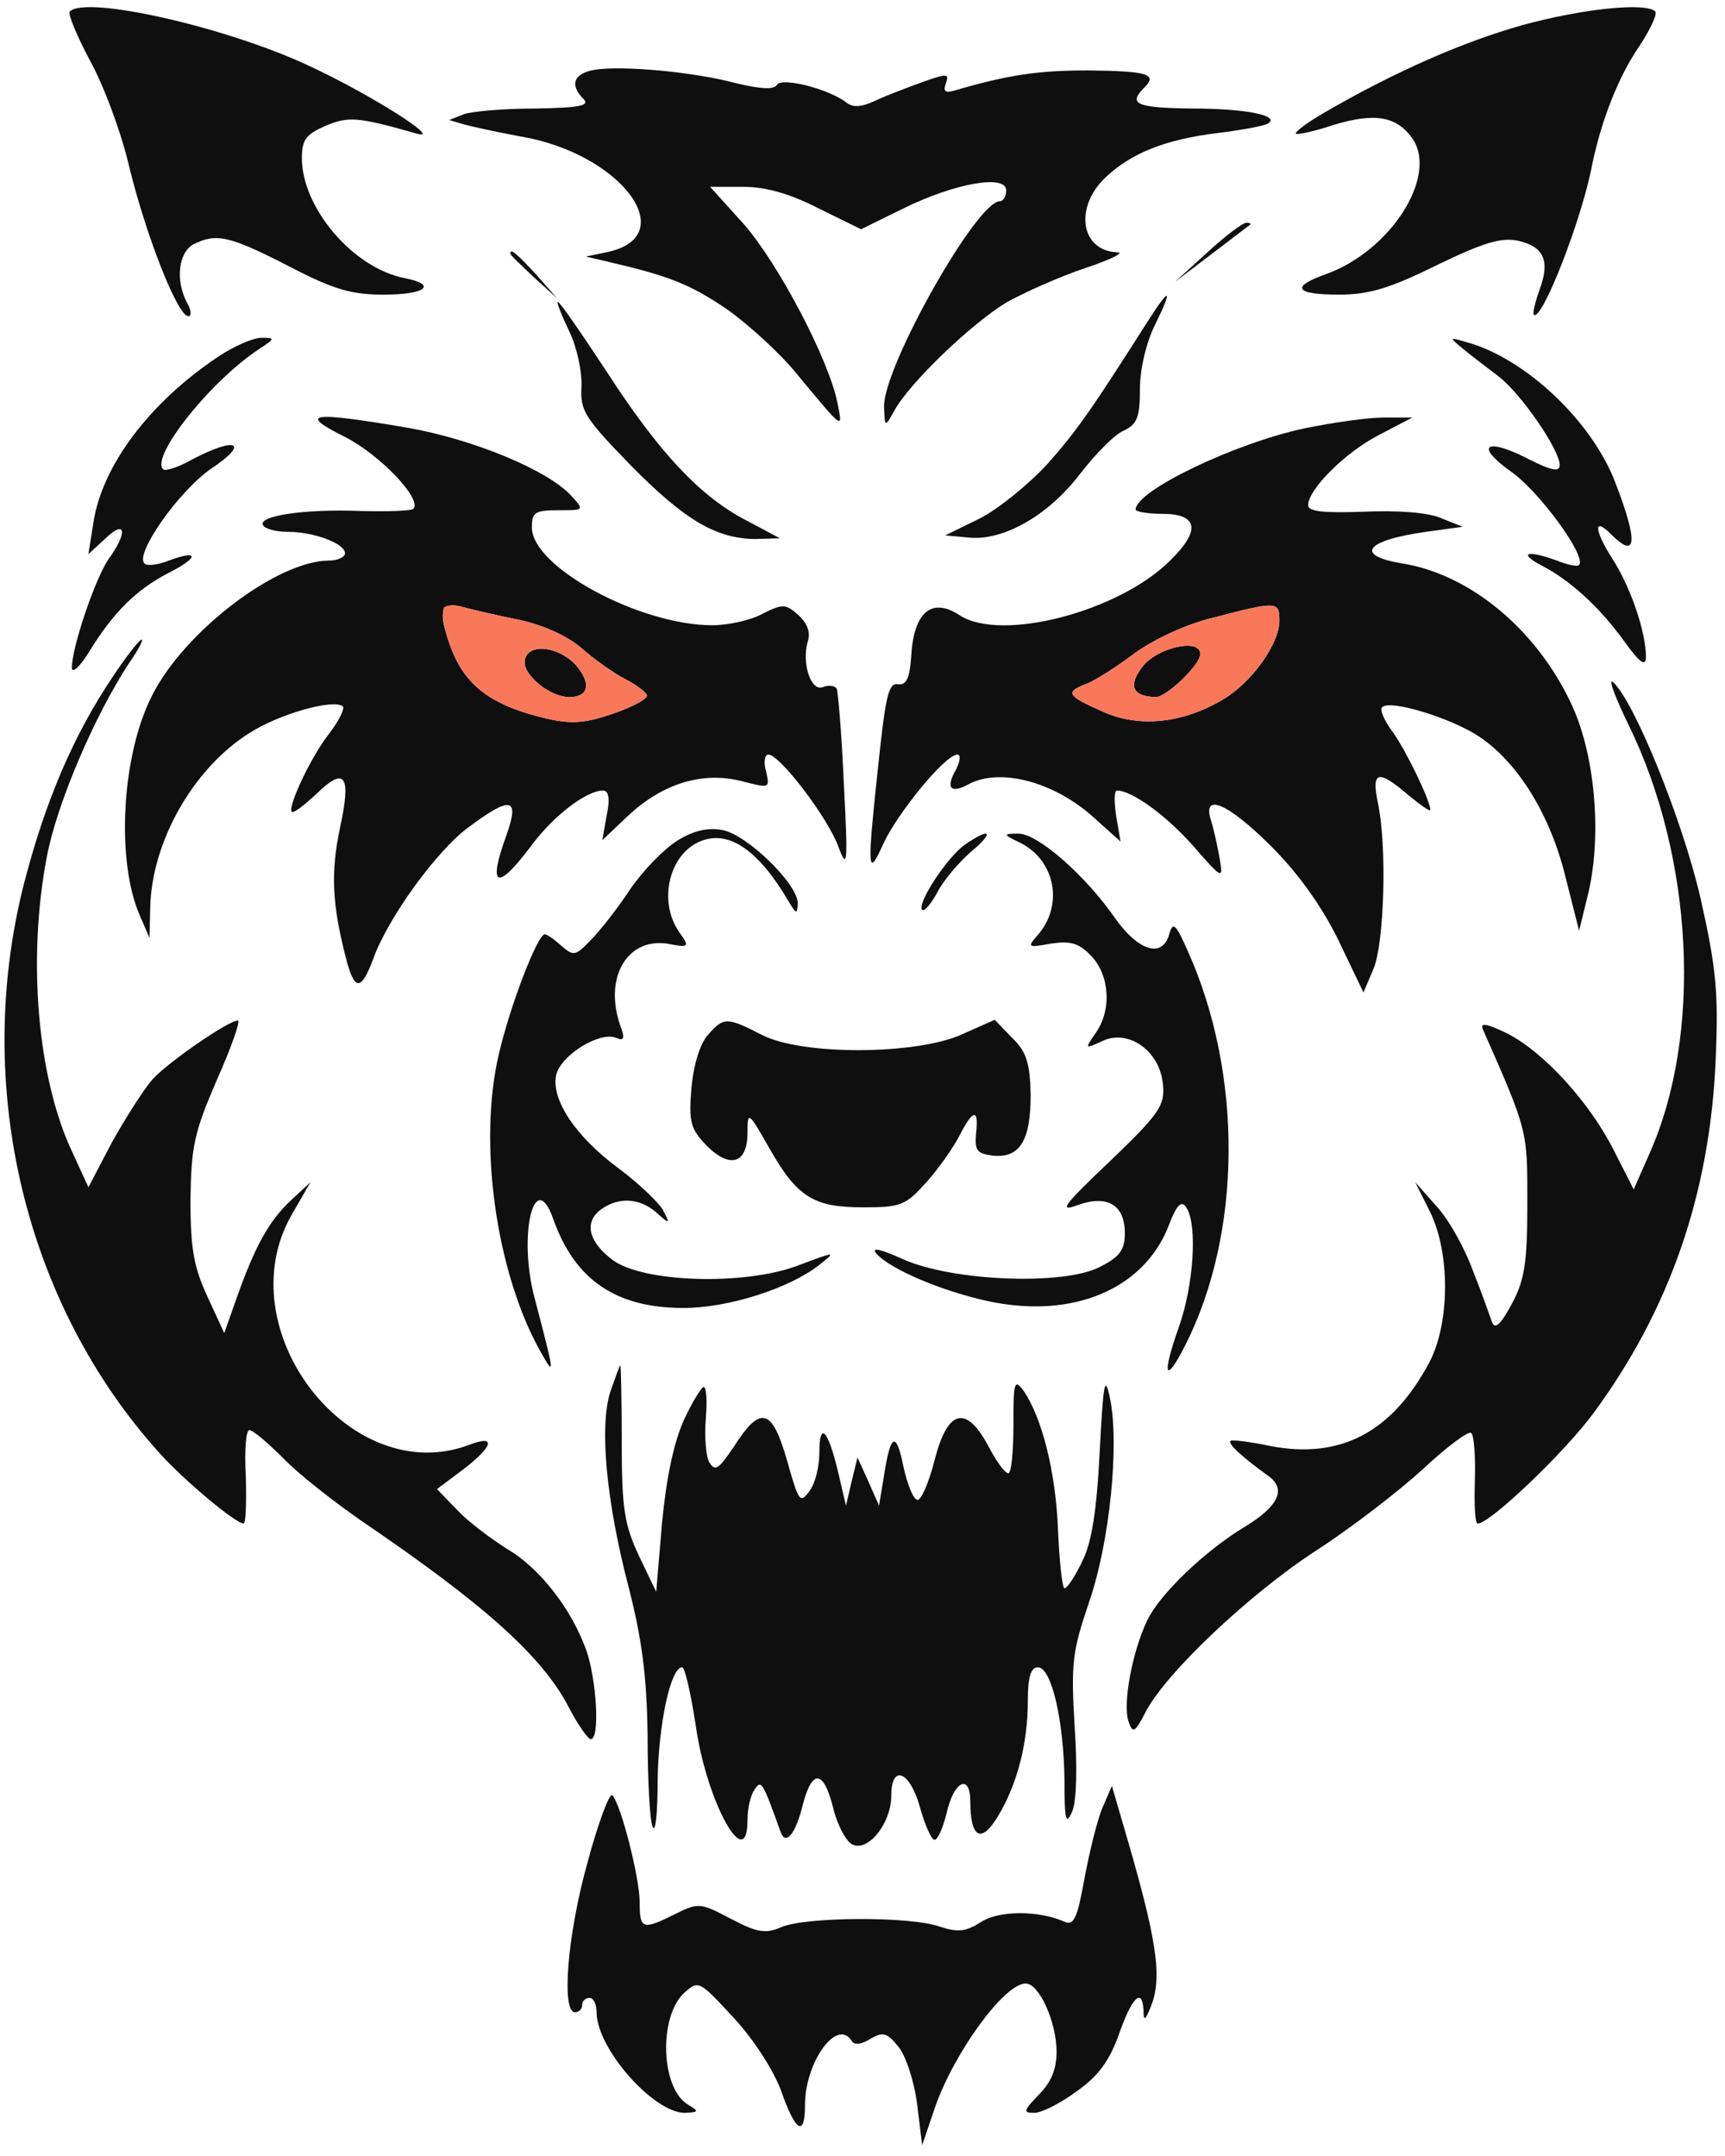
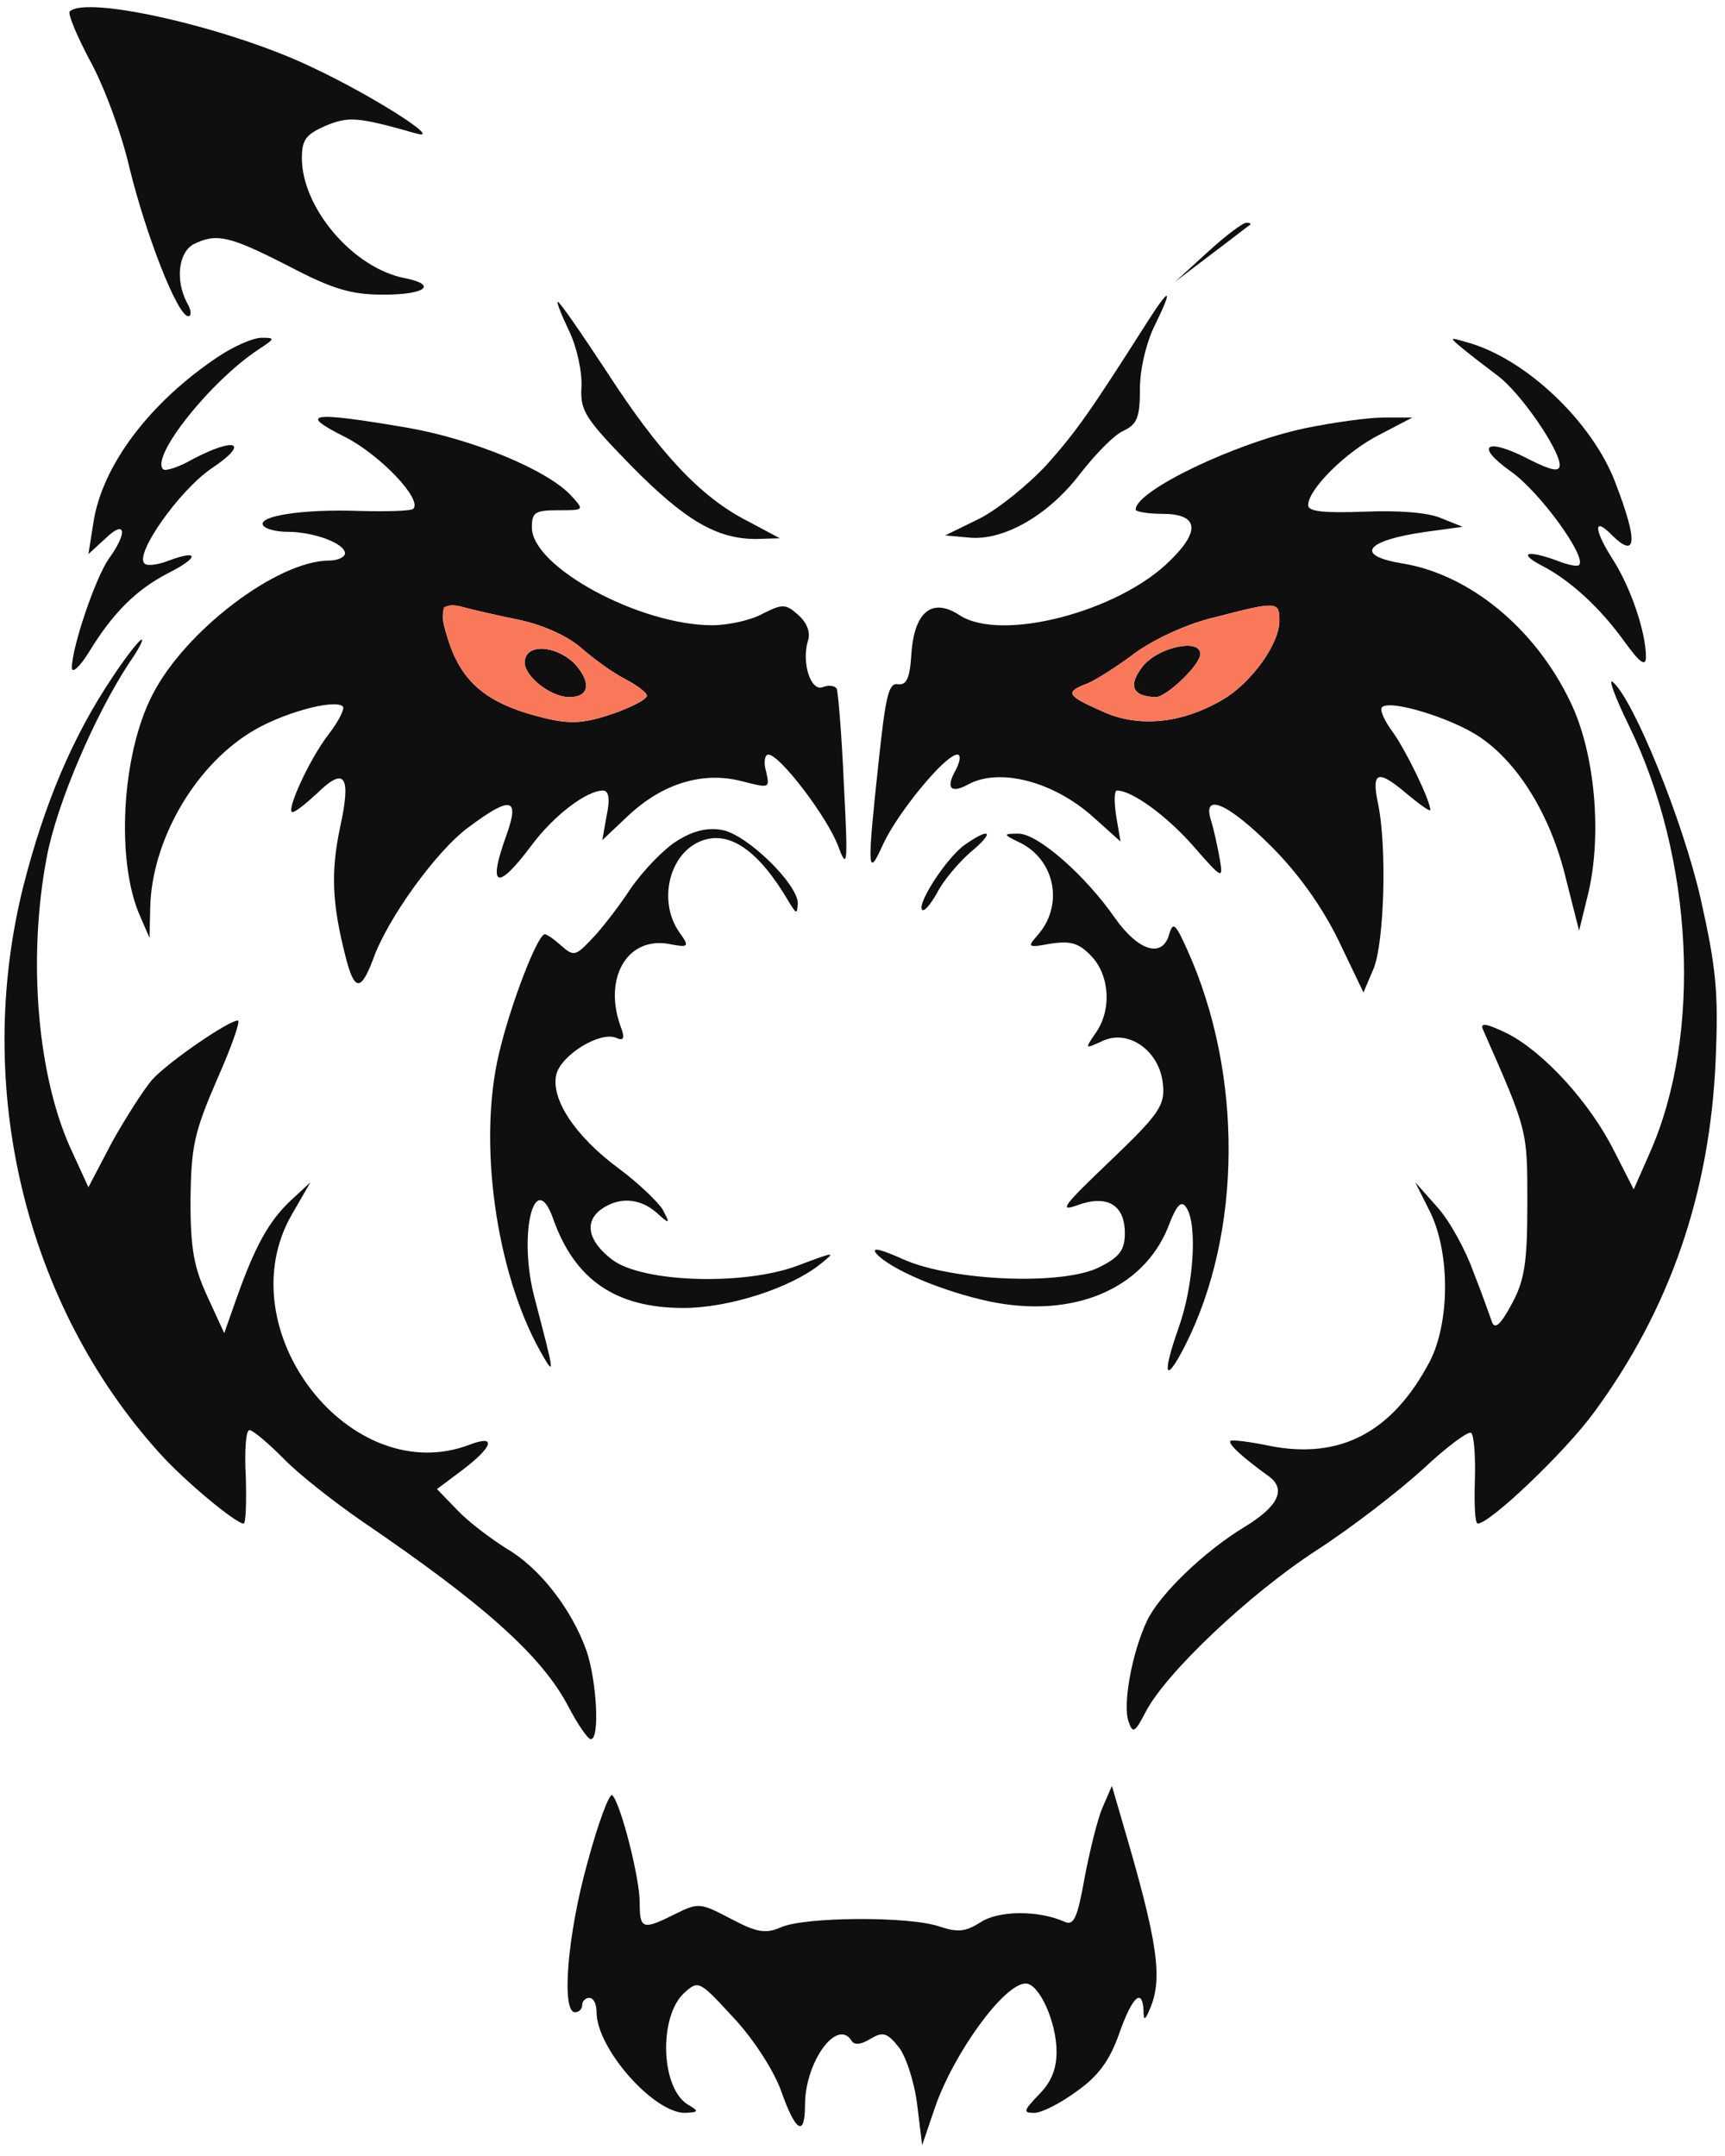
<svg xmlns="http://www.w3.org/2000/svg" version="1.0" width="240pt" height="300pt" viewBox="0 0 240 300" preserveAspectRatio="xMidYMid meet">
  <g transform="translate(0,300) scale(0.1,-0.1)" fill="#0F0F0F" stroke="none">
    <path class="node" id="node1" d="M97 2984 c-3 -3 10 -34 28 -68 19 -34 44 -101 55 -149 23 -94 67 -207 82 -207 5 0 4 9 -2 19 -16 31 -12 69 9 81 32 16 50 12 132 -30 63 -33 88 -40 133 -40 59 0 75 14 29 23 -72 14 -143 98 -143 167 0 26 6 33 33 45 32 13 43 13 127 -11 37 -10 -62 53 -145 92 -114 55 -315 101 -338 78z" />
-     <path class="node" id="node2" d="M2118 2965 c-82 -23 -178 -65 -276 -122 -24 -14 -41 -27 -39 -29 1 -2 25 3 52 12 59 18 89 12 111 -20 34 -53 -32 -155 -120 -187 -51 -18 -45 -29 17 -29 42 0 71 9 136 41 64 31 89 39 113 34 36 -8 45 -28 30 -68 -6 -17 -10 -33 -8 -35 11 -10 67 133 81 208 13 63 37 124 66 166 15 23 25 44 22 48 -13 13 -101 4 -185 -19z" />
-     <path class="node" id="node3" d="M828 2903 c-30 -5 -36 -21 -16 -41 9 -9 -6 -12 -67 -13 -44 0 -89 -4 -100 -8 l-20 -8 20 -6 c11 -3 47 -11 80 -17 140 -24 225 -139 119 -161 l-29 -6 30 -7 c86 -20 114 -31 166 -66 31 -22 76 -63 99 -92 64 -77 63 -77 55 -38 -12 60 -82 193 -130 248 l-47 52 47 0 c31 0 65 -10 104 -30 l59 -29 59 29 c71 35 143 48 143 25 0 -8 -4 -15 -9 -15 -32 0 -161 -229 -161 -285 1 -30 1 -30 14 -7 21 39 108 122 156 151 25 14 74 36 110 48 36 12 56 22 44 22 -50 2 -60 62 -16 104 36 34 83 53 157 62 33 4 64 10 69 13 18 11 -30 21 -106 21 -77 1 -89 6 -66 29 19 19 5 23 -78 24 -69 0 -111 -6 -186 -28 -13 -4 -16 -1 -12 10 5 14 2 14 -32 2 -22 -8 -51 -19 -66 -26 -19 -9 -31 -10 -40 -3 -24 19 -90 36 -97 25 -4 -7 -22 -6 -56 2 -59 16 -159 25 -197 19z" />
    <path class="node" id="node4" d="M1680 2649 l-45 -41 50 38 c28 21 52 40 54 41 2 2 0 3 -5 3 -5 0 -29 -18 -54 -41z" />
-     <path class="node" id="node5" d="M710 2647 c0 -2 15 -16 33 -33 l32 -29 -29 33 c-28 30 -36 37 -36 29z" />
    <path class="node" id="node6" d="M1595 2550 c-77 -121 -97 -150 -139 -197 -26 -28 -68 -62 -94 -75 l-47 -23 33 -3 c48 -5 111 31 155 89 21 27 48 55 61 60 18 9 22 18 22 58 0 28 9 65 21 89 26 53 21 54 -12 2z" />
    <path class="node" id="node7" d="M792 2539 c11 -23 18 -57 17 -77 -2 -34 5 -44 69 -110 75 -76 119 -102 174 -102 l33 1 -45 24 c-65 33 -123 95 -196 208 -35 53 -65 97 -68 97 -2 0 5 -18 16 -41z" />
    <path class="node" id="node8" d="M304 2504 c-96 -64 -162 -152 -174 -231 l-7 -44 24 22 c28 27 31 8 4 -29 -19 -28 -51 -123 -51 -151 0 -9 11 1 24 22 33 54 65 86 109 109 44 22 45 34 2 18 -15 -6 -31 -8 -34 -4 -14 13 48 101 93 132 54 36 35 45 -26 13 -19 -11 -38 -17 -41 -14 -18 17 65 122 133 167 23 15 23 16 4 16 -12 0 -39 -12 -60 -26z" />
    <path class="node" id="node9" d="M2035 2515 c11 -9 33 -26 49 -38 32 -24 86 -103 86 -124 0 -10 -11 -8 -41 7 -61 32 -79 21 -27 -16 40 -28 106 -119 95 -130 -2 -3 -16 0 -31 6 -41 15 -55 11 -21 -7 39 -20 81 -58 116 -107 21 -29 29 -34 29 -20 0 34 -21 97 -47 137 -26 41 -26 59 0 32 34 -33 36 -9 5 72 -32 86 -126 175 -208 197 -24 7 -24 7 -5 -9z" />
    <path class="node" id="node10" d="M480 2392 c49 -25 108 -87 95 -100 -3 -3 -36 -4 -74 -3 -79 3 -143 -7 -135 -20 3 -5 18 -9 34 -9 36 0 80 -16 80 -30 0 -5 -10 -10 -22 -10 -72 0 -201 -98 -246 -187 -43 -83 -51 -232 -17 -308 l13 -30 1 42 c2 92 60 194 138 243 42 27 118 48 130 37 3 -3 -6 -21 -20 -39 -27 -35 -60 -108 -50 -108 4 0 19 12 34 26 39 38 48 25 32 -48 -13 -62 -11 -106 8 -180 12 -47 21 -48 38 -3 20 57 89 152 133 184 59 44 71 41 53 -10 -27 -74 -14 -80 34 -16 31 42 77 77 100 77 8 0 10 -12 5 -35 l-6 -34 36 34 c48 45 104 62 158 48 39 -10 39 -10 34 13 -4 13 -2 24 3 24 16 0 82 -87 97 -127 13 -35 14 -27 8 87 -3 69 -8 128 -10 132 -3 4 -11 5 -19 2 -17 -7 -30 34 -21 64 4 12 -1 25 -13 36 -18 16 -22 16 -50 2 -16 -9 -48 -16 -70 -16 -101 0 -251 81 -251 136 0 21 4 24 37 24 36 0 36 0 18 20 -33 36 -137 79 -229 95 -135 23 -152 20 -86 -13z m240 -254 c34 -7 68 -22 88 -39 18 -16 46 -36 62 -44 17 -9 30 -19 30 -23 0 -5 -21 -16 -47 -25 -38 -13 -57 -15 -92 -7 -85 20 -121 51 -140 118 -11 36 -4 45 24 37 11 -3 45 -11 75 -17z" />
    <path class="node" id="node11" d="M730 2078 c0 -19 36 -48 62 -48 28 0 31 20 8 46 -27 27 -70 29 -70 2z" />
    <path class="node" id="node12" d="M1815 2404 c-98 -21 -235 -87 -235 -113 0 -3 17 -6 37 -6 50 0 54 -23 11 -65 -71 -71 -235 -114 -293 -76 -38 25 -63 5 -67 -54 -2 -34 -7 -44 -19 -42 -13 2 -17 -18 -27 -112 -16 -149 -15 -159 7 -110 20 43 86 124 103 124 5 0 4 -9 -2 -21 -15 -26 -7 -34 18 -20 44 23 118 3 172 -45 l39 -35 -6 35 c-3 20 -3 36 1 36 21 0 69 -35 106 -77 41 -47 42 -47 37 -18 -3 17 -8 40 -12 53 -13 40 23 25 84 -36 37 -37 70 -83 93 -130 l35 -73 14 33 c15 36 19 171 6 231 -9 44 0 47 42 11 17 -14 31 -24 31 -21 0 13 -34 83 -52 108 -12 16 -19 32 -15 35 11 11 96 -15 135 -41 54 -36 99 -109 120 -195 l19 -75 13 53 c19 82 9 195 -25 265 -49 103 -141 178 -234 193 -67 11 -52 32 33 44 l51 7 -30 12 c-18 8 -60 11 -107 9 -55 -2 -78 0 -78 9 0 22 52 74 99 98 l46 24 -40 0 c-22 0 -71 -7 -110 -15z m-35 -268 c0 -32 -39 -86 -78 -109 -57 -34 -118 -40 -168 -17 -50 22 -53 27 -21 39 12 5 42 24 67 43 27 19 71 40 110 49 88 23 90 22 90 -5z" />
    <path class="node" id="node13" d="M1590 2073 c-21 -27 -15 -42 18 -43 15 0 62 45 62 60 0 22 -58 10 -80 -17z" />
    <path class="node" id="node14" d="M156 2057 c-55 -82 -94 -175 -123 -288 -71 -281 2 -584 189 -791 34 -38 106 -98 117 -98 3 0 4 29 3 65 -2 36 0 65 5 65 5 0 26 -18 47 -39 21 -22 71 -61 110 -88 169 -115 250 -187 287 -258 13 -25 27 -45 31 -45 13 0 8 82 -6 123 -21 59 -66 116 -111 142 -22 14 -53 37 -69 54 l-28 29 36 27 c42 32 47 49 10 35 -166 -64 -340 160 -248 320 l26 45 -27 -25 c-31 -29 -50 -64 -75 -134 l-18 -51 -23 50 c-19 41 -24 66 -24 135 1 75 5 94 37 168 20 45 33 82 29 82 -13 0 -96 -57 -119 -82 -12 -14 -37 -53 -56 -87 l-33 -63 -22 48 c-49 103 -63 269 -36 411 14 75 67 198 115 271 12 17 20 32 17 32 -3 0 -22 -24 -41 -53z" />
    <path class="node" id="node15" d="M2266 1991 c90 -184 103 -430 29 -596 l-22 -50 -27 53 c-34 68 -98 138 -149 164 -27 13 -38 16 -34 6 63 -143 62 -140 62 -243 0 -83 -4 -107 -22 -140 -15 -28 -23 -35 -27 -25 -3 8 -14 40 -26 70 -11 31 -33 71 -50 90 l-31 35 21 -42 c28 -58 27 -154 -1 -208 -52 -98 -124 -136 -222 -117 -28 6 -54 9 -55 7 -4 -4 17 -23 53 -49 25 -18 14 -42 -34 -71 -56 -34 -118 -94 -135 -130 -21 -44 -34 -116 -26 -140 6 -18 9 -16 24 13 28 54 144 164 238 225 48 31 114 82 148 113 33 31 64 54 67 50 4 -4 6 -34 5 -66 -1 -33 0 -60 4 -60 17 0 122 100 162 155 105 143 161 304 169 490 4 94 1 127 -21 225 -25 109 -93 276 -122 301 -7 6 3 -21 22 -60z" />
    <path class="node" id="node16" d="M942 1830 c-18 -11 -47 -41 -65 -67 -17 -26 -42 -58 -55 -71 -21 -22 -24 -23 -41 -8 -10 9 -20 16 -23 16 -10 0 -48 -98 -64 -167 -29 -123 -4 -302 57 -412 22 -39 21 -35 -7 72 -24 89 0 185 26 110 30 -84 87 -123 181 -123 62 0 147 27 189 60 24 19 23 19 -30 -1 -74 -28 -215 -24 -258 8 -33 25 -40 52 -16 70 25 18 54 16 77 -4 19 -17 20 -17 9 4 -7 11 -34 37 -61 57 -61 45 -95 97 -87 131 7 27 60 60 83 51 11 -5 13 -1 6 17 -23 66 9 122 65 114 31 -6 32 -5 17 16 -30 43 -14 110 31 127 39 15 80 -14 121 -84 11 -18 12 -19 13 -3 0 27 -71 96 -105 102 -20 4 -41 -1 -63 -15z" />
    <path class="node" id="node17" d="M1343 1825 c-25 -17 -68 -83 -60 -91 3 -3 12 8 21 24 8 16 29 41 46 56 34 28 29 36 -7 11z" />
    <path class="node" id="node18" d="M1420 1827 c49 -25 60 -88 23 -129 -14 -16 -13 -17 19 -11 28 4 39 1 57 -18 25 -27 28 -75 5 -107 -15 -22 -15 -22 11 -10 36 16 79 -15 83 -61 3 -29 -5 -41 -74 -107 -64 -61 -72 -71 -45 -61 41 15 66 1 66 -39 0 -23 -7 -33 -35 -47 -50 -26 -205 -20 -274 11 -31 14 -44 17 -37 8 19 -22 92 -53 158 -67 116 -24 213 17 248 103 12 32 19 39 26 27 15 -24 10 -107 -11 -166 -24 -68 -19 -80 9 -25 79 156 81 377 3 550 -16 36 -20 40 -25 23 -9 -35 -43 -25 -76 22 -41 59 -107 117 -134 117 -22 0 -22 -1 3 -13z" />
-     <path class="node" id="node19" d="M985 1560 c-11 -12 -20 -41 -23 -74 -4 -48 -1 -57 21 -80 33 -33 57 -25 57 18 0 30 1 30 30 -21 39 -69 62 -83 131 -83 53 0 59 3 88 35 17 19 38 49 46 65 19 37 27 38 23 3 -2 -24 1 -28 23 -31 38 -4 53 21 53 85 -1 44 -6 60 -26 79 l-24 25 -45 -20 c-63 -29 -223 -30 -279 -1 -49 25 -53 25 -75 0z" />
-     <path class="node" id="node20" d="M849 1063 c-15 -48 -6 -151 26 -273 18 -71 25 -122 26 -205 0 -60 3 -118 7 -127 4 -10 7 20 7 65 1 77 18 157 34 157 4 0 12 -36 19 -81 15 -107 72 -209 72 -131 0 15 4 34 10 42 9 14 11 11 36 -59 7 -20 21 -3 31 38 13 50 29 48 42 -4 6 -25 19 -49 28 -52 22 -9 53 31 53 68 0 45 26 35 40 -16 7 -25 16 -45 20 -45 5 0 12 17 17 37 10 45 33 56 33 16 0 -50 15 -59 38 -21 27 44 42 102 42 161 0 33 4 47 14 47 19 0 36 -74 37 -157 0 -56 2 -64 11 -43 6 15 7 63 3 120 -5 86 -3 102 20 170 29 83 43 222 29 286 -7 32 -9 19 -14 -76 -4 -81 -11 -126 -24 -152 -10 -21 -21 -38 -25 -38 -3 0 -7 36 -9 81 -3 80 -22 156 -48 194 -13 17 -14 12 -14 -48 0 -37 -3 -67 -7 -67 -5 0 -17 17 -28 38 -31 58 -57 51 -75 -21 -8 -31 -19 -56 -24 -54 -6 2 -14 23 -19 46 -10 50 -18 47 -27 -12 l-7 -42 -15 34 -15 33 -8 -33 -8 -34 -11 47 c-14 59 -26 71 -26 27 0 -20 -6 -44 -14 -54 -13 -18 -15 -14 -31 43 -21 73 -37 77 -74 19 -21 -31 -26 -35 -34 -22 -5 9 -7 36 -5 61 2 24 1 44 -3 44 -3 0 -16 -21 -28 -47 -14 -32 -24 -80 -30 -143 l-8 -95 -24 50 c-20 43 -24 65 -24 158 0 59 -1 107 -2 107 -1 0 -7 -17 -14 -37z" />
    <path class="node" id="node21" d="M817 407 c-28 -101 -36 -207 -17 -207 6 0 10 5 10 10 0 6 5 10 10 10 6 0 10 -9 10 -20 0 -50 79 -140 123 -140 19 1 20 2 5 11 -39 22 -42 123 -6 156 20 18 21 17 69 -35 28 -30 56 -74 66 -102 20 -57 33 -64 33 -19 0 60 45 122 65 89 4 -6 13 -5 26 3 17 10 23 9 39 -11 10 -12 22 -48 26 -80 l7 -57 18 53 c26 75 96 172 126 172 19 0 43 -54 43 -95 0 -25 -8 -43 -25 -60 -21 -22 -22 -25 -6 -25 10 0 36 13 59 30 30 21 46 43 59 80 18 51 32 65 34 33 0 -15 2 -15 9 2 18 42 11 92 -37 255 l-16 55 -13 -30 c-7 -16 -18 -61 -25 -98 -10 -56 -15 -67 -28 -61 -36 16 -92 16 -117 -1 -21 -13 -31 -14 -56 -6 -41 15 -190 14 -222 -1 -21 -9 -33 -7 -69 12 -42 22 -45 23 -77 7 -46 -23 -50 -22 -50 16 0 34 -26 136 -38 149 -4 4 -20 -39 -35 -95z" />
  </g>
  <g transform="translate(0,300) scale(0.1,-0.1)" fill="#F9785A" stroke="none">
    <path class="node" id="node23" d="M618 2155 c-3 -4 -2 -20 3 -37 19 -67 55 -98 140 -118 35 -8 54 -6 92 7 26 9 47 20 47 25 0 4 -13 14 -30 23 -16 8 -44 28 -62 44 -20 17 -54 32 -88 39 -30 6 -64 14 -75 17 -11 4 -23 3 -27 0z m182 -79 c23 -26 20 -46 -8 -46 -26 0 -62 29 -62 48 0 27 43 25 70 -2z" />
    <path class="node" id="node24" d="M1690 2141 c-39 -9 -83 -30 -110 -49 -25 -19 -55 -38 -67 -43 -32 -12 -29 -17 21 -39 50 -23 111 -17 168 17 39 23 78 77 78 109 0 27 -2 28 -90 5z m-20 -51 c0 -15 -47 -60 -62 -60 -33 1 -39 16 -18 43 22 27 80 39 80 17z" />
  </g>
</svg>